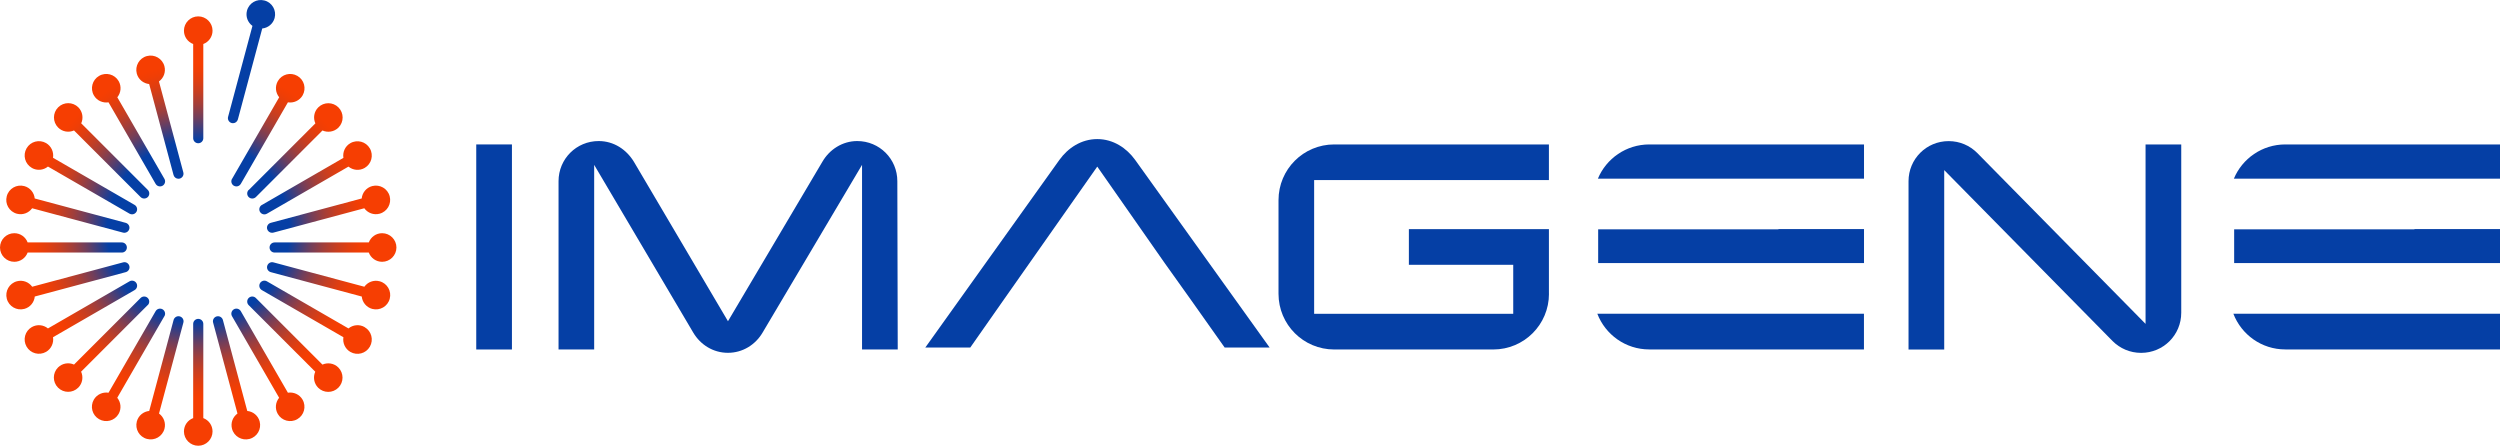
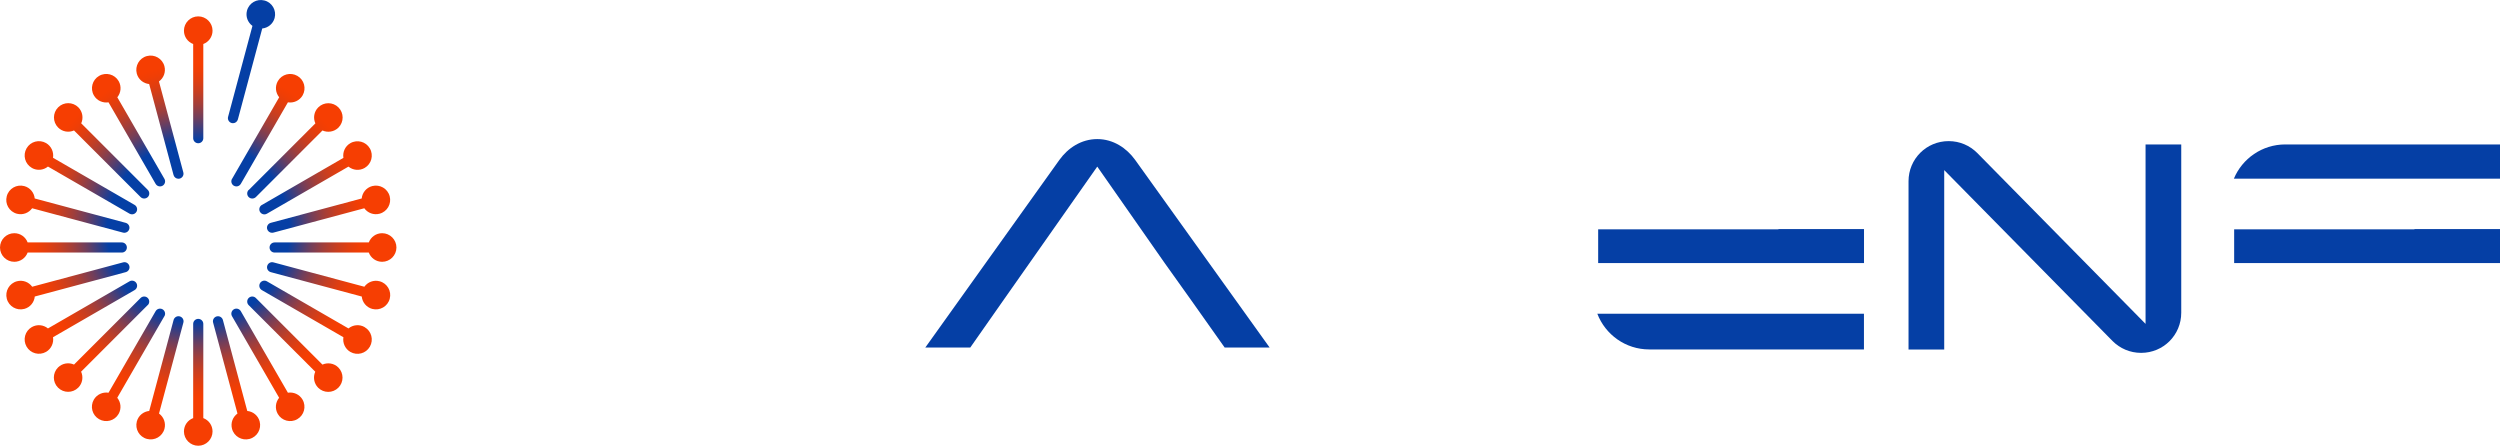
<svg xmlns="http://www.w3.org/2000/svg" id="imagene-logo" viewBox="0 0 444.15 79.19">
  <defs>
    <radialGradient id="radial-gradient" cx="35.22" cy="41.05" fx="35.22" fy="41.05" r="36.71" gradientUnits="userSpaceOnUse">
      <stop offset=".44" stop-color="#053fa5" />
      <stop offset=".49" stop-color="#373e82" />
      <stop offset=".55" stop-color="#713e5b" />
      <stop offset=".61" stop-color="#a03e3b" />
      <stop offset=".67" stop-color="#c53e22" />
      <stop offset=".73" stop-color="#e03e10" />
      <stop offset=".78" stop-color="#f03e05" />
      <stop offset=".81" stop-color="#f63e02" />
    </radialGradient>
  </defs>
  <path id="single" d="M41.16,21.86c.08.02.16.03.23.03.4,0,.76-.27.87-.67l4.33-16.16c1.02-.1,1.92-.82,2.2-1.86.36-1.36-.44-2.75-1.8-3.11-1.36-.36-2.75.44-3.11,1.8-.28,1.05.14,2.11.97,2.71l-4.33,16.16c-.13.48.16.97.64,1.1Z" fill="#053fa5" />
  <path id="burst" d="M9.42,59.9c.16,1.01-.29,2.06-1.23,2.61-1.22.7-2.77.29-3.47-.93-.7-1.22-.29-2.77.93-3.47.94-.54,2.08-.41,2.87.24l14.49-8.37c.43-.25.98-.1,1.23.33.25.43.1.98-.33,1.23l-14.49,8.37ZM46.52,36.41c-.43.25-.58.8-.33,1.23.17.29.47.45.78.45.15,0,.31-.04.45-.12l14.49-8.37c.79.65,1.93.78,2.87.24,1.22-.7,1.63-2.26.93-3.47-.7-1.22-2.26-1.63-3.47-.93-.94.54-1.39,1.59-1.23,2.61l-14.49,8.37ZM26.25,54.21c.35-.35.35-.92,0-1.27-.35-.35-.92-.35-1.27,0l-11.83,11.83c-.93-.42-2.07-.25-2.84.51-.99.99-.99,2.6,0,3.59.99.99,2.6.99,3.59,0,.77-.77.93-1.9.51-2.84l11.83-11.83ZM44.18,33.74c-.35.35-.35.92,0,1.27.18.18.41.26.64.26s.46-.09.64-.26l11.83-11.83c.93.42,2.07.25,2.84-.51.99-.99.99-2.6,0-3.59-.99-.99-2.6-.99-3.59,0-.77.77-.93,1.9-.51,2.84l-11.83,11.83ZM29.21,56.18c.25-.43.1-.98-.33-1.23-.43-.25-.98-.1-1.23.33l-8.37,14.49c-1.01-.16-2.06.29-2.61,1.23-.7,1.22-.29,2.77.93,3.47,1.22.7,2.77.29,3.47-.93.54-.94.41-2.08-.24-2.87l8.37-14.49ZM41.22,31.77c-.25.43-.1.98.33,1.23.14.08.3.12.45.12.31,0,.61-.16.78-.45l8.37-14.49c1.01.16,2.06-.29,2.61-1.23.7-1.22.29-2.77-.93-3.47-1.22-.7-2.77-.29-3.47.93-.54.94-.41,2.08.24,2.87l-8.37,14.49ZM31.94,56.21c-.48-.13-.97.16-1.1.64l-4.33,16.16c-1.02.1-1.92.82-2.2,1.86-.36,1.36.44,2.75,1.8,3.11,1.36.36,2.75-.44,3.11-1.8.28-1.05-.14-2.11-.97-2.71l4.33-16.16c.13-.48-.16-.97-.64-1.1ZM28.24,14.47c.83-.6,1.25-1.66.97-2.71-.36-1.36-1.76-2.16-3.11-1.8-1.36.36-2.16,1.76-1.8,3.11.28,1.05,1.18,1.76,2.2,1.86l4.33,16.16c.11.4.47.67.87.67.08,0,.16-.01.23-.03.48-.13.77-.62.64-1.1l-4.33-16.16ZM4.91,44.87h16.73c.5,0,.9-.4.9-.9s-.4-.9-.9-.9H4.91c-.36-.96-1.28-1.64-2.37-1.64-1.4,0-2.54,1.14-2.54,2.54s1.14,2.54,2.54,2.54c1.09,0,2.01-.68,2.37-1.64ZM67.89,41.43c-1.09,0-2,.68-2.37,1.64h-16.73c-.5,0-.9.4-.9.9s.4.9.9.9h16.73c.36.96,1.28,1.64,2.37,1.64,1.4,0,2.54-1.14,2.54-2.54s-1.14-2.54-2.54-2.54ZM6.18,52.68l16.16-4.33c.48-.13.77-.62.64-1.1-.13-.48-.62-.77-1.1-.64l-16.16,4.33c-.6-.83-1.66-1.25-2.71-.97-1.36.36-2.16,1.76-1.8,3.11.36,1.36,1.76,2.16,3.11,1.8,1.05-.28,1.76-1.18,1.86-2.2ZM64.26,35.26l-16.16,4.33c-.48.13-.77.62-.64,1.1.11.4.47.67.87.67.08,0,.16-.01.23-.03l16.16-4.33c.6.83,1.66,1.25,2.71.97,1.36-.36,2.16-1.76,1.8-3.11-.36-1.36-1.76-2.16-3.11-1.8-1.05.28-1.76,1.18-1.86,2.2ZM36.12,74.28v-16.73c0-.5-.4-.9-.9-.9s-.9.4-.9.9v16.73c-.96.36-1.64,1.28-1.64,2.37,0,1.4,1.14,2.54,2.54,2.54s2.54-1.14,2.54-2.54c0-1.09-.68-2.01-1.64-2.37ZM35.22,2.91c-1.4,0-2.54,1.14-2.54,2.54,0,1.09.68,2.01,1.64,2.37v16.73c0,.5.4.9.9.9s.9-.4.9-.9V7.82c.96-.36,1.64-1.28,1.64-2.37,0-1.4-1.14-2.54-2.54-2.54ZM43.93,73.01l-4.33-16.16c-.13-.48-.62-.76-1.1-.64-.48.13-.77.62-.64,1.1l4.33,16.16c-.83.6-1.25,1.66-.97,2.71.36,1.36,1.76,2.16,3.11,1.8,1.36-.36,2.16-1.76,1.8-3.11-.28-1.05-1.18-1.76-2.2-1.86ZM51.15,69.77l-8.37-14.49c-.25-.43-.8-.58-1.23-.33-.43.25-.58.8-.33,1.23l8.37,14.49c-.65.79-.78,1.93-.24,2.87.7,1.22,2.26,1.63,3.47.93,1.22-.7,1.63-2.26.93-3.47-.54-.94-1.59-1.39-2.61-1.23ZM19.28,18.18l8.37,14.49c.17.29.47.45.78.45.15,0,.31-.04.45-.12.43-.25.58-.8.33-1.23l-8.37-14.49c.65-.79.78-1.93.24-2.87-.7-1.22-2.26-1.63-3.47-.93-1.22.7-1.63,2.26-.93,3.47.54.94,1.59,1.39,2.61,1.23ZM57.28,64.77l-11.83-11.83c-.35-.35-.92-.35-1.27,0-.35.35-.35.92,0,1.27l11.83,11.83c-.42.93-.25,2.07.51,2.84.99.99,2.6.99,3.59,0,.99-.99.99-2.6,0-3.59-.77-.77-1.9-.93-2.84-.51ZM13.15,23.18l11.83,11.83c.18.18.41.26.64.26s.46-.09.64-.26c.35-.35.35-.92,0-1.27l-11.83-11.83c.42-.93.25-2.07-.51-2.84-.99-.99-2.6-.99-3.59,0-.99.99-.99,2.6,0,3.59.77.77,1.9.93,2.84.51ZM64.78,58.11c-.94-.54-2.08-.41-2.87.24l-14.49-8.37c-.43-.25-.98-.1-1.23.33-.25.43-.1.98.33,1.23l14.49,8.37c-.16,1.01.29,2.06,1.23,2.61,1.22.7,2.77.29,3.47-.93.7-1.22.29-2.77-.93-3.47ZM5.65,29.83c.94.54,2.08.41,2.87-.24l14.49,8.37c.14.08.3.12.45.12.31,0,.61-.16.78-.45.25-.43.1-.98-.33-1.23l-14.49-8.37c.16-1.01-.29-2.06-1.23-2.61-1.22-.7-2.77-.29-3.47.93-.7,1.22-.29,2.77.93,3.47ZM67.44,49.97c-1.05-.28-2.11.14-2.71.97l-16.16-4.33c-.48-.13-.97.16-1.1.64-.13.48.16.97.64,1.1l16.16,4.33c.1,1.02.82,1.92,1.86,2.2,1.36.36,2.75-.44,3.11-1.8.36-1.36-.44-2.75-1.8-3.11ZM3,37.97c1.05.28,2.11-.14,2.71-.97l16.16,4.33c.08.02.16.03.23.03.4,0,.76-.27.87-.67.13-.48-.16-.97-.64-1.1l-16.16-4.33c-.1-1.02-.82-1.92-1.86-2.2-1.36-.36-2.75.44-3.11,1.8-.36,1.36.44,2.75,1.8,3.11Z" fill="url(#radial-gradient)" />
  <g id="letters">
-     <path d="M331.16,31.74v-6.08h-38.14c-4.12,0-7.65,2.51-9.14,6.08h47.28Z" fill="#053fa5" />
    <polygon points="331.16 46.74 331.16 40.7 315.99 40.7 315.93 40.74 283.93 40.74 283.93 46.74 331.16 46.74" fill="#053fa5" />
    <path d="M444.15,31.74v-6.08h-38.14c-4.12,0-7.65,2.51-9.14,6.08h47.28Z" fill="#053fa5" />
    <polygon points="444.15 46.74 444.15 40.7 428.99 40.7 428.92 40.74 396.92 40.74 396.92 46.74 444.15 46.74" fill="#053fa5" />
-     <path d="M402.45,55.74h-5.67c1.43,3.71,5.01,6.34,9.23,6.34h38.14v-6.34h-41.71Z" fill="#053fa5" />
    <path d="M289.45,55.74h-5.67c1.43,3.71,5.01,6.34,9.23,6.34h38.14v-6.34h-41.71Z" fill="#053fa5" />
    <path d="M194.94,29.6l11.98,17.14h0l4.58,6.42,6.07,8.58h7.99l-23.89-33.33c-1.52-2.11-3.89-3.7-6.73-3.7s-5.21,1.58-6.73,3.7l-23.82,33.33h7.99l6.01-8.58" fill="#053fa5" />
-     <path d="M90.95,62.09h-6.34V25.66h6.34v36.43Z" fill="#053fa5" />
-     <path d="M159.49,62.09h-6.34V29.29l-17.69,29.83c-1.25,2.11-3.5,3.56-6.14,3.56s-4.88-1.45-6.14-3.56l-17.62-29.83v32.8h-6.33v-29.9c0-3.96,3.17-7.13,7.13-7.13,2.71,0,4.95,1.52,6.27,3.7l16.7,28.31,16.76-28.31c1.25-2.18,3.56-3.7,6.2-3.7,3.96,0,7.13,3.17,7.13,7.13l.07,29.9Z" fill="#053fa5" />
-     <path d="M275.19,52.19c0,5.48-4.42,9.9-9.9,9.9h-28.25c-5.48,0-9.9-4.42-9.9-9.9v-16.63c0-5.48,4.42-9.9,9.9-9.9h38.14v6.33h-41.71v23.76h35.37v-8.71h-18.54v-6.33h24.88v11.48Z" fill="#053fa5" />
    <path d="M387.52,25.66v29.9c0,3.96-3.17,7.13-7.13,7.13-1.98,0-3.76-.79-5.08-2.11l-29.9-30.36v31.88h-6.34v-29.9c0-3.96,3.17-7.13,7.13-7.13,1.98,0,3.76.79,5.08,2.11l29.9,30.36v-31.88h6.34Z" fill="#053fa5" />
  </g>
</svg>